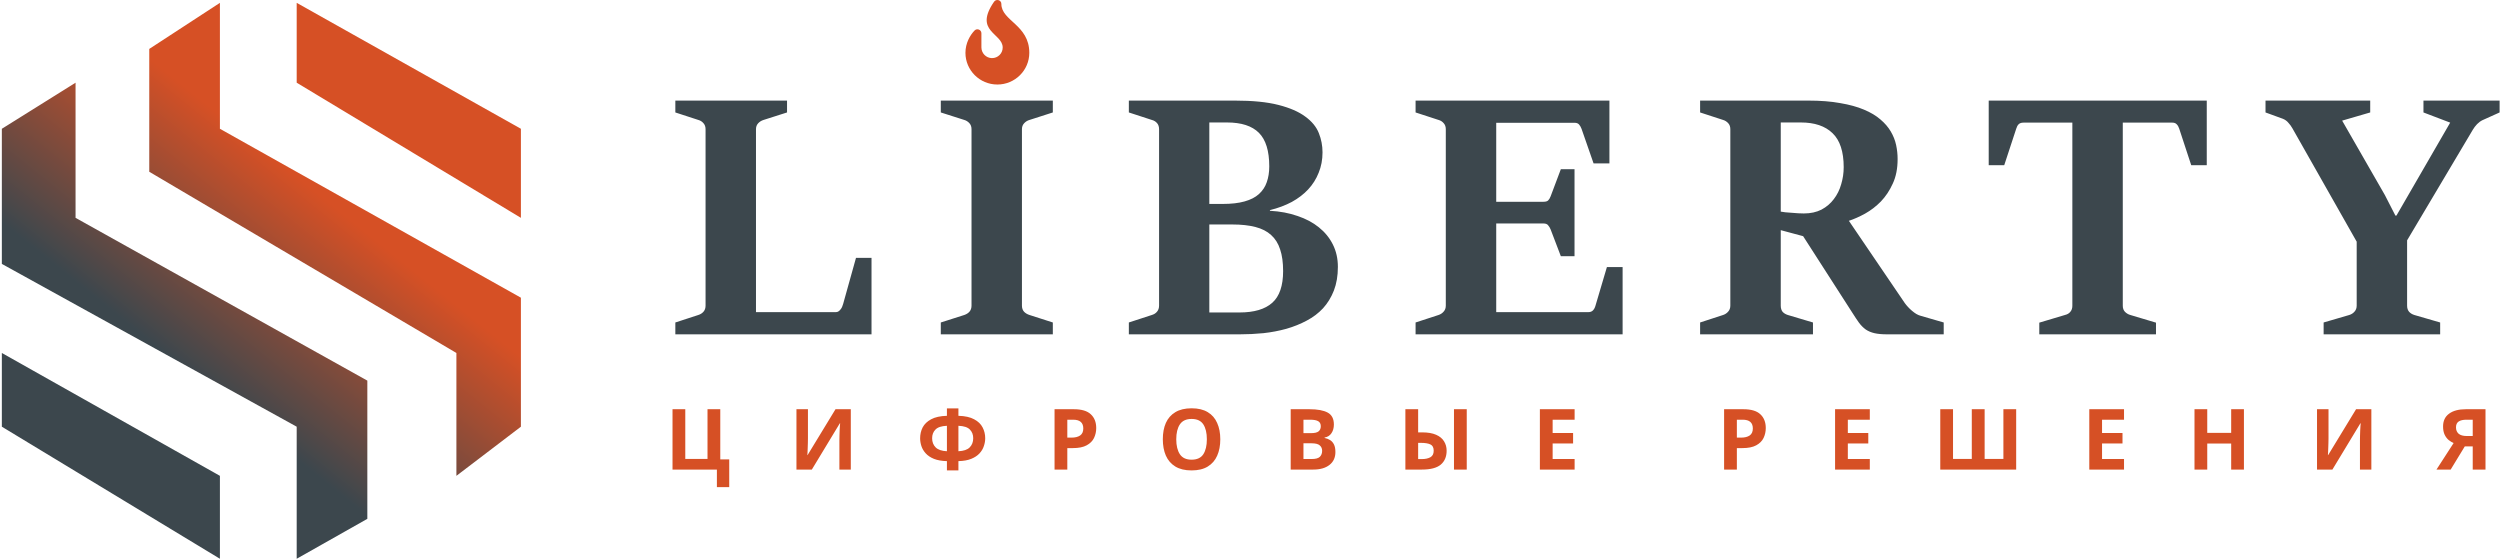
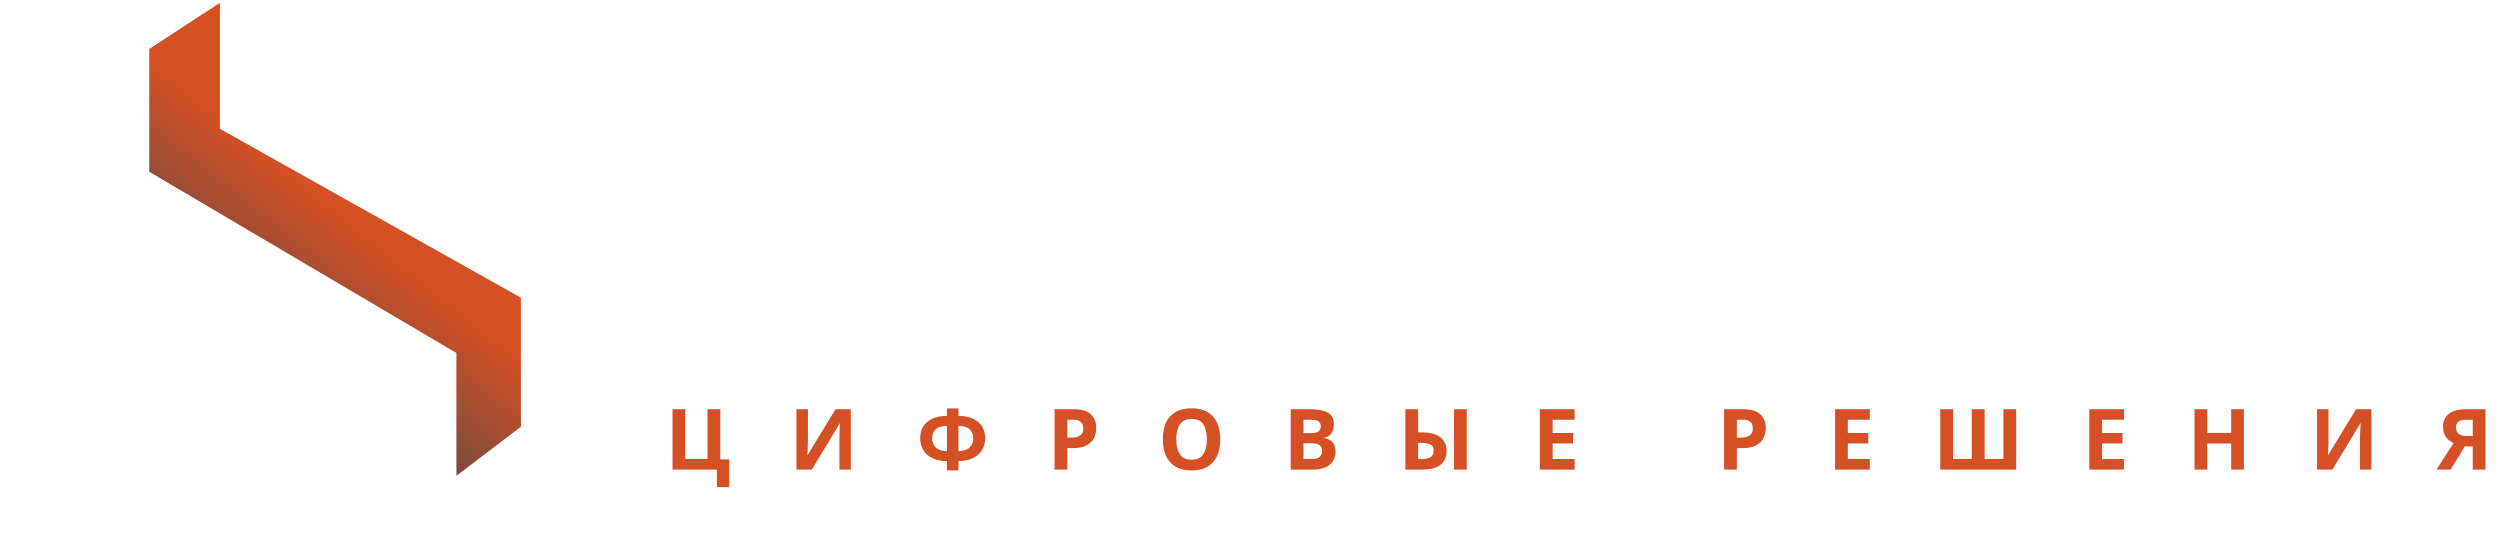
<svg xmlns="http://www.w3.org/2000/svg" width="1331" height="298" viewBox="0 0 1331 298" fill="none">
-   <path d="M359.553 171.689L371.82 167.689C372.946 167.333 373.865 166.741 374.576 165.911C375.287 165.081 375.642 164.015 375.642 162.711V68.756C375.642 67.452 375.257 66.385 374.487 65.556C373.776 64.726 372.887 64.163 371.82 63.867L359.553 59.867V53.556H419.02V59.867L406.487 63.867C405.361 64.222 404.413 64.815 403.642 65.644C402.872 66.474 402.487 67.511 402.487 68.756V166.178H445.065C445.598 166.178 446.072 166.03 446.487 165.733C446.902 165.437 447.257 165.081 447.553 164.667C447.909 164.252 448.176 163.807 448.353 163.333C448.591 162.8 448.768 162.296 448.887 161.822L455.731 137.289H463.998V178H359.553V171.689ZM500.882 171.689L513.415 167.689C514.6 167.274 515.519 166.681 516.171 165.911C516.882 165.081 517.237 164.015 517.237 162.711V68.756C517.237 67.452 516.852 66.385 516.082 65.556C515.311 64.726 514.422 64.163 513.415 63.867L500.882 59.867V53.556H560.526V59.867L548.082 63.867C547.015 64.163 546.067 64.756 545.237 65.644C544.467 66.474 544.082 67.511 544.082 68.756V162.711C544.082 164.074 544.467 165.17 545.237 166C546.008 166.77 546.956 167.333 548.082 167.689L560.526 171.689V178H500.882V171.689ZM600.999 171.689L613.265 167.689C614.451 167.333 615.369 166.741 616.021 165.911C616.732 165.081 617.088 164.015 617.088 162.711V68.756C617.088 67.452 616.732 66.385 616.021 65.556C615.31 64.726 614.391 64.163 613.265 63.867L600.999 59.867V53.556H657.532C666.954 53.556 674.658 54.326 680.643 55.867C686.688 57.407 691.458 59.481 694.954 62.089C698.451 64.637 700.851 67.57 702.154 70.889C703.458 74.148 704.11 77.556 704.11 81.111C704.11 85.022 703.428 88.637 702.065 91.956C700.762 95.274 698.895 98.237 696.465 100.844C694.095 103.393 691.191 105.615 687.754 107.511C684.317 109.348 680.436 110.8 676.11 111.867V112.222C681.503 112.519 686.391 113.437 690.777 114.978C695.221 116.459 699.014 118.474 702.154 121.022C705.354 123.57 707.843 126.622 709.621 130.178C711.399 133.733 712.288 137.704 712.288 142.089C712.288 146.83 711.577 151.037 710.154 154.711C708.732 158.326 706.806 161.467 704.377 164.133C701.947 166.741 699.043 168.933 695.665 170.711C692.347 172.489 688.732 173.941 684.821 175.067C680.969 176.133 676.91 176.904 672.643 177.378C668.436 177.793 664.199 178 659.932 178H600.999V171.689ZM650.954 108.578C655.577 108.578 659.458 108.133 662.599 107.244C665.799 106.356 668.347 105.052 670.243 103.333C672.199 101.556 673.591 99.452 674.421 97.022C675.31 94.533 675.754 91.719 675.754 88.578C675.754 80.341 673.917 74.385 670.243 70.711C666.569 67.037 660.91 65.2 653.265 65.2H643.843V108.578H650.954ZM659.932 166.356C667.695 166.356 673.503 164.637 677.354 161.2C681.206 157.763 683.132 152.133 683.132 144.311C683.132 139.748 682.599 135.896 681.532 132.756C680.525 129.615 678.925 127.067 676.732 125.111C674.599 123.156 671.814 121.733 668.377 120.844C664.94 119.956 660.851 119.511 656.11 119.511H643.843V166.356H659.932ZM753.655 171.689L765.922 167.689C766.988 167.333 767.877 166.741 768.588 165.911C769.359 165.081 769.744 164.015 769.744 162.711V68.756C769.744 67.452 769.359 66.385 768.588 65.556C767.877 64.726 766.988 64.163 765.922 63.867L753.655 59.867V53.556H856.855V86.978H848.411L842.011 68.578C841.655 67.63 841.211 66.859 840.677 66.267C840.144 65.674 839.374 65.378 838.366 65.378H796.588V107.422H821.744C822.929 107.422 823.759 107.185 824.233 106.711C824.766 106.178 825.211 105.437 825.566 104.489L830.988 90.089H838.277V136.4H830.988L825.566 122.178C825.211 121.289 824.766 120.548 824.233 119.956C823.759 119.304 822.929 118.978 821.744 118.978H796.588V166.178H845.655C846.662 166.178 847.462 165.881 848.055 165.289C848.648 164.696 849.092 163.896 849.388 162.889L855.522 142.178H863.877V178H753.655V171.689ZM905.139 171.689L917.406 167.689C918.473 167.333 919.362 166.741 920.073 165.911C920.843 165.081 921.228 164.015 921.228 162.711V68.756C921.228 67.452 920.843 66.385 920.073 65.556C919.302 64.726 918.414 64.163 917.406 63.867L905.139 59.867V53.556H962.739C969.199 53.556 974.858 54 979.717 54.889C984.636 55.718 988.843 56.874 992.339 58.355C995.895 59.837 998.828 61.585 1001.14 63.6C1003.45 65.556 1005.29 67.689 1006.65 70C1008.01 72.311 1008.96 74.711 1009.49 77.2C1010.03 79.689 1010.29 82.178 1010.29 84.667C1010.29 89.704 1009.44 94.059 1007.72 97.733C1006.06 101.407 1003.95 104.578 1001.41 107.244C998.858 109.852 996.043 112.015 992.962 113.733C989.939 115.393 987.065 116.667 984.339 117.556L1014.12 161.378C1014.59 162.03 1015.15 162.711 1015.81 163.422C1016.46 164.133 1017.17 164.815 1017.94 165.467C1018.71 166.119 1019.48 166.681 1020.25 167.156C1021.08 167.63 1021.85 167.956 1022.56 168.133L1034.83 171.689V178H1004.78C1002 178 999.717 177.793 997.939 177.378C996.162 176.963 994.621 176.311 993.317 175.422C992.014 174.474 990.828 173.289 989.762 171.867C988.695 170.385 987.51 168.607 986.206 166.533L959.984 125.733L948.073 122.533V162.711C948.073 164.074 948.399 165.17 949.051 166C949.762 166.77 950.68 167.333 951.806 167.689L965.228 171.689V178H905.139V171.689ZM960.339 113.644C963.954 113.644 967.095 112.963 969.762 111.6C972.428 110.178 974.621 108.311 976.339 106C978.117 103.689 979.421 101.052 980.251 98.089C981.139 95.126 981.584 92.104 981.584 89.022C981.584 80.726 979.599 74.681 975.628 70.889C971.717 67.096 966.088 65.2 958.739 65.2H948.073V112.667C948.606 112.785 949.406 112.904 950.473 113.022C951.539 113.081 952.695 113.17 953.939 113.289C955.184 113.407 956.369 113.496 957.495 113.556C958.68 113.615 959.628 113.644 960.339 113.644ZM1085.72 171.778L1099.41 167.689C1100.65 167.393 1101.6 166.83 1102.25 166C1102.97 165.17 1103.32 164.104 1103.32 162.8V65.289H1077.28C1076.15 65.289 1075.29 65.585 1074.7 66.178C1074.17 66.711 1073.75 67.481 1073.45 68.489L1067.05 87.956H1058.79V53.556H1174.88V87.956H1166.61L1160.21 68.489C1159.91 67.541 1159.47 66.77 1158.88 66.178C1158.34 65.585 1157.57 65.289 1156.57 65.289H1130.17V162.8C1130.17 164.104 1130.55 165.17 1131.32 166C1132.15 166.83 1133.1 167.393 1134.17 167.689L1147.85 171.778V178H1085.72V171.778ZM1237.1 171.689L1250.79 167.689C1251.91 167.333 1252.83 166.741 1253.54 165.911C1254.31 165.081 1254.7 164.015 1254.7 162.711V128.667L1220.48 68.311C1219.88 67.244 1219.17 66.267 1218.34 65.378C1217.57 64.43 1216.59 63.718 1215.41 63.244L1206.16 59.867V53.556H1261.9V59.867L1246.96 64.222L1269.72 103.867L1275.32 114.8H1275.85L1304.48 65.289L1290.25 59.867V53.556H1330.79V59.867L1321.72 63.956C1320.71 64.43 1319.73 65.141 1318.79 66.089C1317.9 67.037 1317.16 68.015 1316.56 69.022L1281.54 127.956V162.711C1281.54 164.074 1281.9 165.17 1282.61 166C1283.32 166.77 1284.24 167.333 1285.36 167.689L1299.14 171.689V178H1237.1V171.689Z" fill="#3C474D" />
  <path d="M388.245 244.6V259.36H381.675V250H358.05V217.87H364.845V244.33H376.68V217.87H383.475V244.6H388.245ZM424.031 217.87H430.151V233.395C430.151 234.145 430.136 234.985 430.106 235.915C430.076 236.845 430.046 237.76 430.016 238.66C429.986 239.53 429.956 240.295 429.926 240.955C429.896 241.585 429.866 242.02 429.836 242.26H429.971L444.821 217.87H452.966V250H446.891V234.565C446.891 233.755 446.906 232.87 446.936 231.91C446.966 230.92 446.996 229.975 447.026 229.075C447.086 228.175 447.131 227.395 447.161 226.735C447.221 226.045 447.266 225.595 447.296 225.385H447.116L432.221 250H424.031V217.87ZM510.262 221.38C513.772 221.47 516.562 222.085 518.632 223.225C520.732 224.335 522.232 225.775 523.132 227.545C524.062 229.315 524.527 231.25 524.527 233.35C524.527 234.7 524.287 236.08 523.807 237.49C523.357 238.9 522.577 240.205 521.467 241.405C520.387 242.575 518.932 243.535 517.102 244.285C515.272 245.035 512.992 245.44 510.262 245.5V250.45H504.142V245.5C501.382 245.44 499.072 245.035 497.212 244.285C495.382 243.535 493.927 242.56 492.847 241.36C491.767 240.16 491.002 238.87 490.552 237.49C490.102 236.08 489.877 234.7 489.877 233.35C489.877 231.25 490.327 229.315 491.227 227.545C492.157 225.775 493.657 224.335 495.727 223.225C497.827 222.085 500.632 221.47 504.142 221.38V217.42H510.262V221.38ZM504.142 226.69C501.232 226.81 499.192 227.485 498.022 228.715C496.852 229.915 496.267 231.445 496.267 233.305C496.267 235.315 496.897 236.95 498.157 238.21C499.417 239.44 501.412 240.115 504.142 240.235V226.69ZM510.262 240.235C513.022 240.115 515.017 239.44 516.247 238.21C517.507 236.95 518.137 235.315 518.137 233.305C518.137 231.445 517.552 229.915 516.382 228.715C515.242 227.485 513.202 226.81 510.262 226.69V240.235ZM571.703 217.87C575.843 217.87 578.858 218.77 580.748 220.57C582.668 222.34 583.628 224.785 583.628 227.905C583.628 229.765 583.238 231.52 582.458 233.17C581.678 234.79 580.373 236.095 578.543 237.085C576.743 238.075 574.283 238.57 571.163 238.57H568.238V250H561.443V217.87H571.703ZM571.343 223.45H568.238V232.99H570.488C572.408 232.99 573.923 232.615 575.033 231.865C576.173 231.085 576.743 229.84 576.743 228.13C576.743 225.01 574.943 223.45 571.343 223.45ZM649.685 233.89C649.685 237.22 649.13 240.13 648.02 242.62C646.94 245.08 645.275 247 643.025 248.38C640.775 249.76 637.895 250.45 634.385 250.45C630.905 250.45 628.025 249.76 625.745 248.38C623.495 247 621.815 245.065 620.705 242.575C619.625 240.085 619.085 237.175 619.085 233.845C619.085 230.515 619.625 227.62 620.705 225.16C621.815 222.7 623.495 220.795 625.745 219.445C628.025 218.065 630.92 217.375 634.43 217.375C637.91 217.375 640.775 218.065 643.025 219.445C645.275 220.795 646.94 222.715 648.02 225.205C649.13 227.665 649.685 230.56 649.685 233.89ZM626.24 233.89C626.24 237.25 626.885 239.905 628.175 241.855C629.465 243.775 631.535 244.735 634.385 244.735C637.295 244.735 639.38 243.775 640.64 241.855C641.9 239.905 642.53 237.25 642.53 233.89C642.53 230.5 641.9 227.845 640.64 225.925C639.38 224.005 637.31 223.045 634.43 223.045C631.55 223.045 629.465 224.005 628.175 225.925C626.885 227.845 626.24 230.5 626.24 233.89ZM697.155 217.87C701.445 217.87 704.685 218.47 706.875 219.67C709.065 220.87 710.16 222.985 710.16 226.015C710.16 227.845 709.725 229.39 708.855 230.65C708.015 231.91 706.8 232.675 705.21 232.945V233.17C706.29 233.38 707.265 233.755 708.135 234.295C709.005 234.835 709.695 235.615 710.205 236.635C710.715 237.655 710.97 239.005 710.97 240.685C710.97 243.595 709.92 245.875 707.82 247.525C705.72 249.175 702.84 250 699.18 250H687.165V217.87H697.155ZM697.92 230.605C699.9 230.605 701.265 230.29 702.015 229.66C702.795 229.03 703.185 228.115 703.185 226.915C703.185 225.685 702.735 224.8 701.835 224.26C700.935 223.72 699.51 223.45 697.56 223.45H693.96V230.605H697.92ZM693.96 236.005V244.375H698.415C700.455 244.375 701.88 243.985 702.69 243.205C703.5 242.395 703.905 241.33 703.905 240.01C703.905 238.81 703.485 237.85 702.645 237.13C701.835 236.38 700.35 236.005 698.19 236.005H693.96ZM748.225 250V217.87H755.02V230.2H757.225C760.195 230.2 762.64 230.62 764.56 231.46C766.48 232.3 767.89 233.455 768.79 234.925C769.72 236.395 770.185 238.075 770.185 239.965C770.185 243.145 769.135 245.62 767.035 247.39C764.935 249.13 761.59 250 757 250H748.225ZM774.1 250V217.87H780.895V250H774.1ZM756.82 244.42C758.83 244.42 760.405 244.09 761.545 243.43C762.715 242.77 763.3 241.615 763.3 239.965C763.3 238.255 762.7 237.13 761.5 236.59C760.33 236.05 758.665 235.78 756.505 235.78H755.02V244.42H756.82ZM838.326 250H819.831V217.87H838.326V223.45H826.626V230.515H837.516V236.095H826.626V244.375H838.326V250ZM928.172 217.87C932.312 217.87 935.327 218.77 937.217 220.57C939.137 222.34 940.097 224.785 940.097 227.905C940.097 229.765 939.707 231.52 938.927 233.17C938.147 234.79 936.842 236.095 935.012 237.085C933.212 238.075 930.752 238.57 927.632 238.57H924.707V250H917.912V217.87H928.172ZM927.812 223.45H924.707V232.99H926.957C928.877 232.99 930.392 232.615 931.502 231.865C932.642 231.085 933.212 229.84 933.212 228.13C933.212 225.01 931.412 223.45 927.812 223.45ZM995.488 250H976.993V217.87H995.488V223.45H983.788V230.515H994.678V236.095H983.788V244.375H995.488V250ZM1073.41 250H1033V217.87H1039.79V244.33H1049.78V217.87H1056.62V244.33H1066.61V217.87H1073.41V250ZM1130.83 250H1112.34V217.87H1130.83V223.45H1119.13V230.515H1130.02V236.095H1119.13V244.375H1130.83V250ZM1194.67 250H1187.88V236.14H1175.14V250H1168.35V217.87H1175.14V230.47H1187.88V217.87H1194.67V250ZM1233.58 217.87H1239.7V233.395C1239.7 234.145 1239.68 234.985 1239.65 235.915C1239.62 236.845 1239.59 237.76 1239.56 238.66C1239.53 239.53 1239.5 240.295 1239.47 240.955C1239.44 241.585 1239.41 242.02 1239.38 242.26H1239.52L1254.37 217.87H1262.51V250H1256.44V234.565C1256.44 233.755 1256.45 232.87 1256.48 231.91C1256.51 230.92 1256.54 229.975 1256.57 229.075C1256.63 228.175 1256.68 227.395 1256.71 226.735C1256.77 226.045 1256.81 225.595 1256.84 225.385H1256.66L1241.77 250H1233.58V217.87ZM1312.25 237.67L1304.74 250H1297.18L1306.31 235.87C1305.44 235.51 1304.57 234.985 1303.7 234.295C1302.83 233.575 1302.11 232.63 1301.54 231.46C1300.97 230.26 1300.69 228.79 1300.69 227.05C1300.69 224.08 1301.75 221.815 1303.88 220.255C1306.01 218.665 1309 217.87 1312.84 217.87H1323.28V250H1316.48V237.67H1312.25ZM1313.11 223.45C1311.37 223.45 1310 223.765 1309.01 224.395C1308.05 225.025 1307.57 226.075 1307.57 227.545C1307.57 228.955 1308.04 230.08 1308.97 230.92C1309.93 231.73 1311.37 232.135 1313.29 232.135H1316.48V223.45H1313.11Z" fill="#D65025" />
-   <path d="M40.225 44.03L0.981 68.558V140.506L157.959 227.172V297.485L195.569 276.227V202.644L40.225 115.979V44.03Z" fill="url(#paint0_linear)" />
-   <path d="M117.079 253.335V297.485L0.981 227.172V187.927L117.079 253.335Z" fill="url(#paint1_linear)" />
  <path d="M117.079 1.515L79.47 26.043V91.451L242.989 187.927V253.335L277.328 227.172V158.494L117.079 68.558V1.515Z" fill="url(#paint2_linear)" />
-   <path d="M277.328 68.558L157.959 1.515V44.03L277.328 115.979V68.558Z" fill="url(#paint3_linear)" />
-   <path d="M533.125 2.097C533.125 0.005 530.411 -0.783 529.216 0.951C518.25 16.862 533.833 17.578 533.833 25.312C533.833 28.444 531.256 30.978 528.091 30.937C524.977 30.897 522.5 28.32 522.5 25.229V17.713C522.5 15.806 520.156 14.881 518.832 16.263C516.461 18.735 514 22.968 514 28.125C514 37.43 521.626 45 531 45C540.374 45 548 37.43 548 28.125C548 13.158 533.125 11.162 533.125 2.097Z" fill="#D65025" />
  <defs>
    <linearGradient id="paint0_linear" x1="171.041" y1="104.532" x2="97.457" y2="196.103" gradientUnits="userSpaceOnUse">
      <stop stop-color="#D65025" />
      <stop offset="1" stop-color="#3C474D" />
    </linearGradient>
    <linearGradient id="paint1_linear" x1="171.041" y1="104.532" x2="97.457" y2="196.103" gradientUnits="userSpaceOnUse">
      <stop stop-color="#D65025" />
      <stop offset="1" stop-color="#3C474D" />
    </linearGradient>
    <linearGradient id="paint2_linear" x1="171.041" y1="104.532" x2="97.457" y2="196.103" gradientUnits="userSpaceOnUse">
      <stop stop-color="#D65025" />
      <stop offset="1" stop-color="#3C474D" />
    </linearGradient>
    <linearGradient id="paint3_linear" x1="171.041" y1="104.532" x2="97.457" y2="196.103" gradientUnits="userSpaceOnUse">
      <stop stop-color="#D65025" />
      <stop offset="1" stop-color="#3C474D" />
    </linearGradient>
  </defs>
</svg>